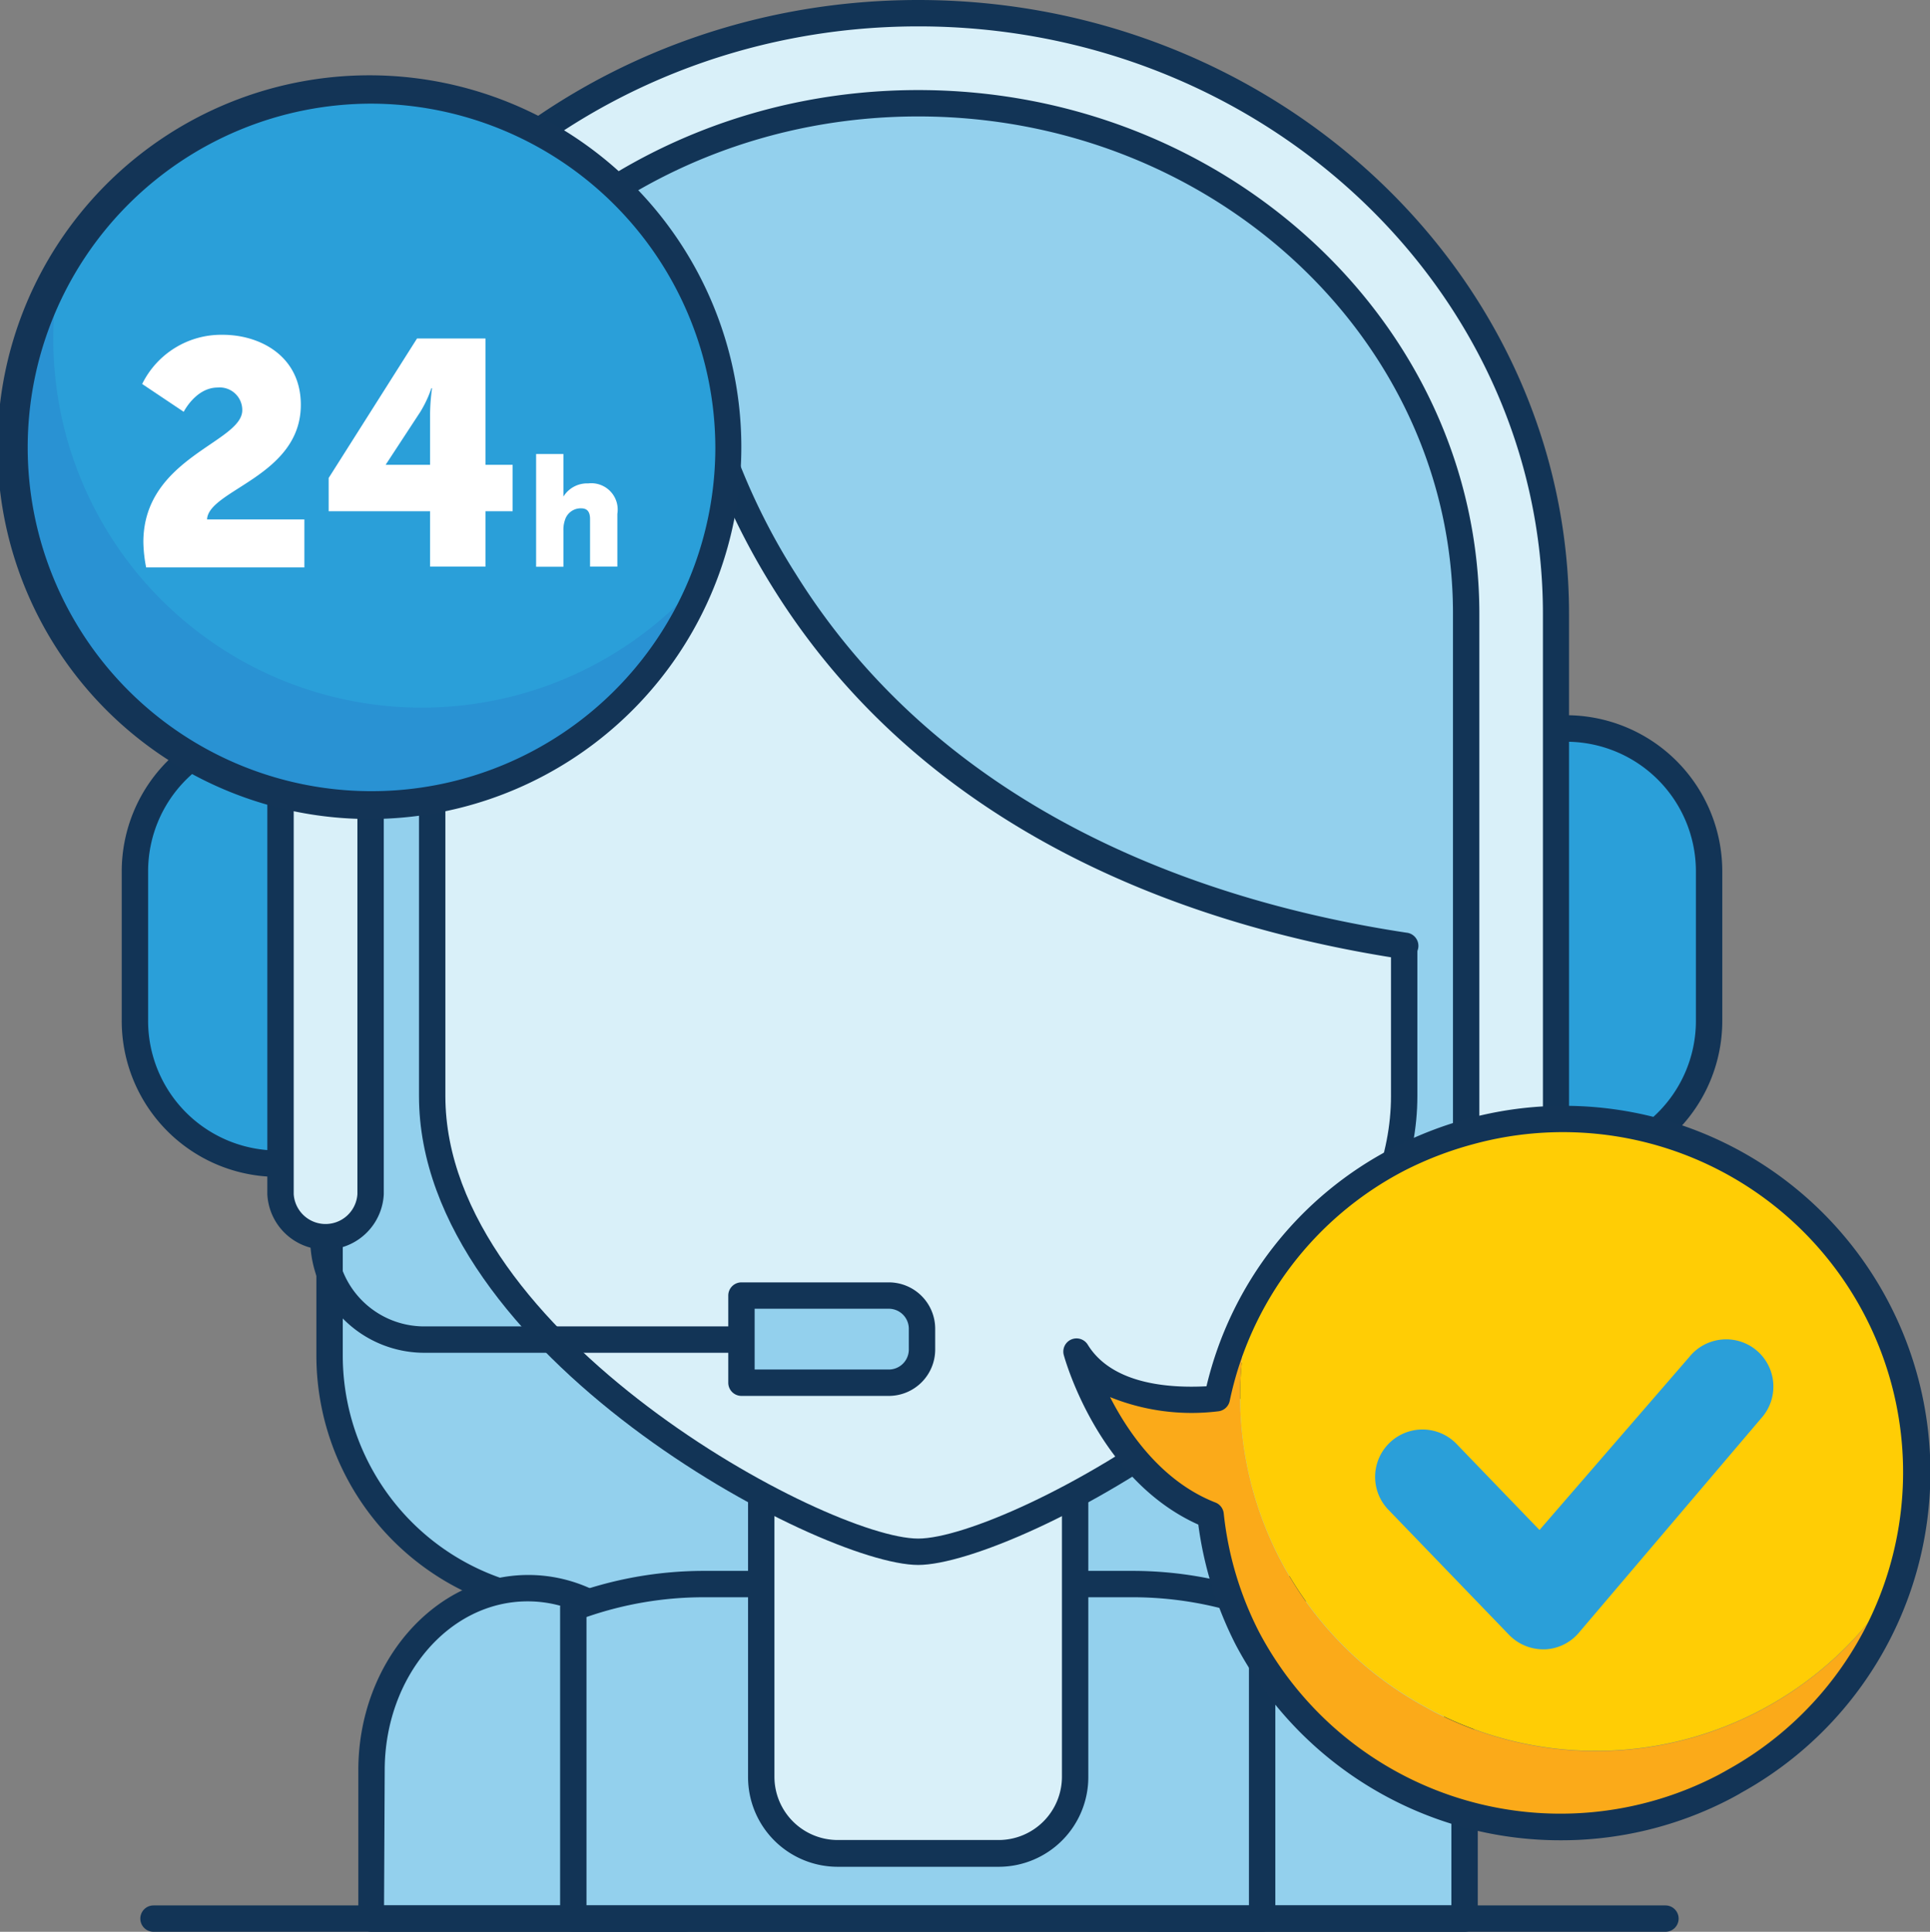
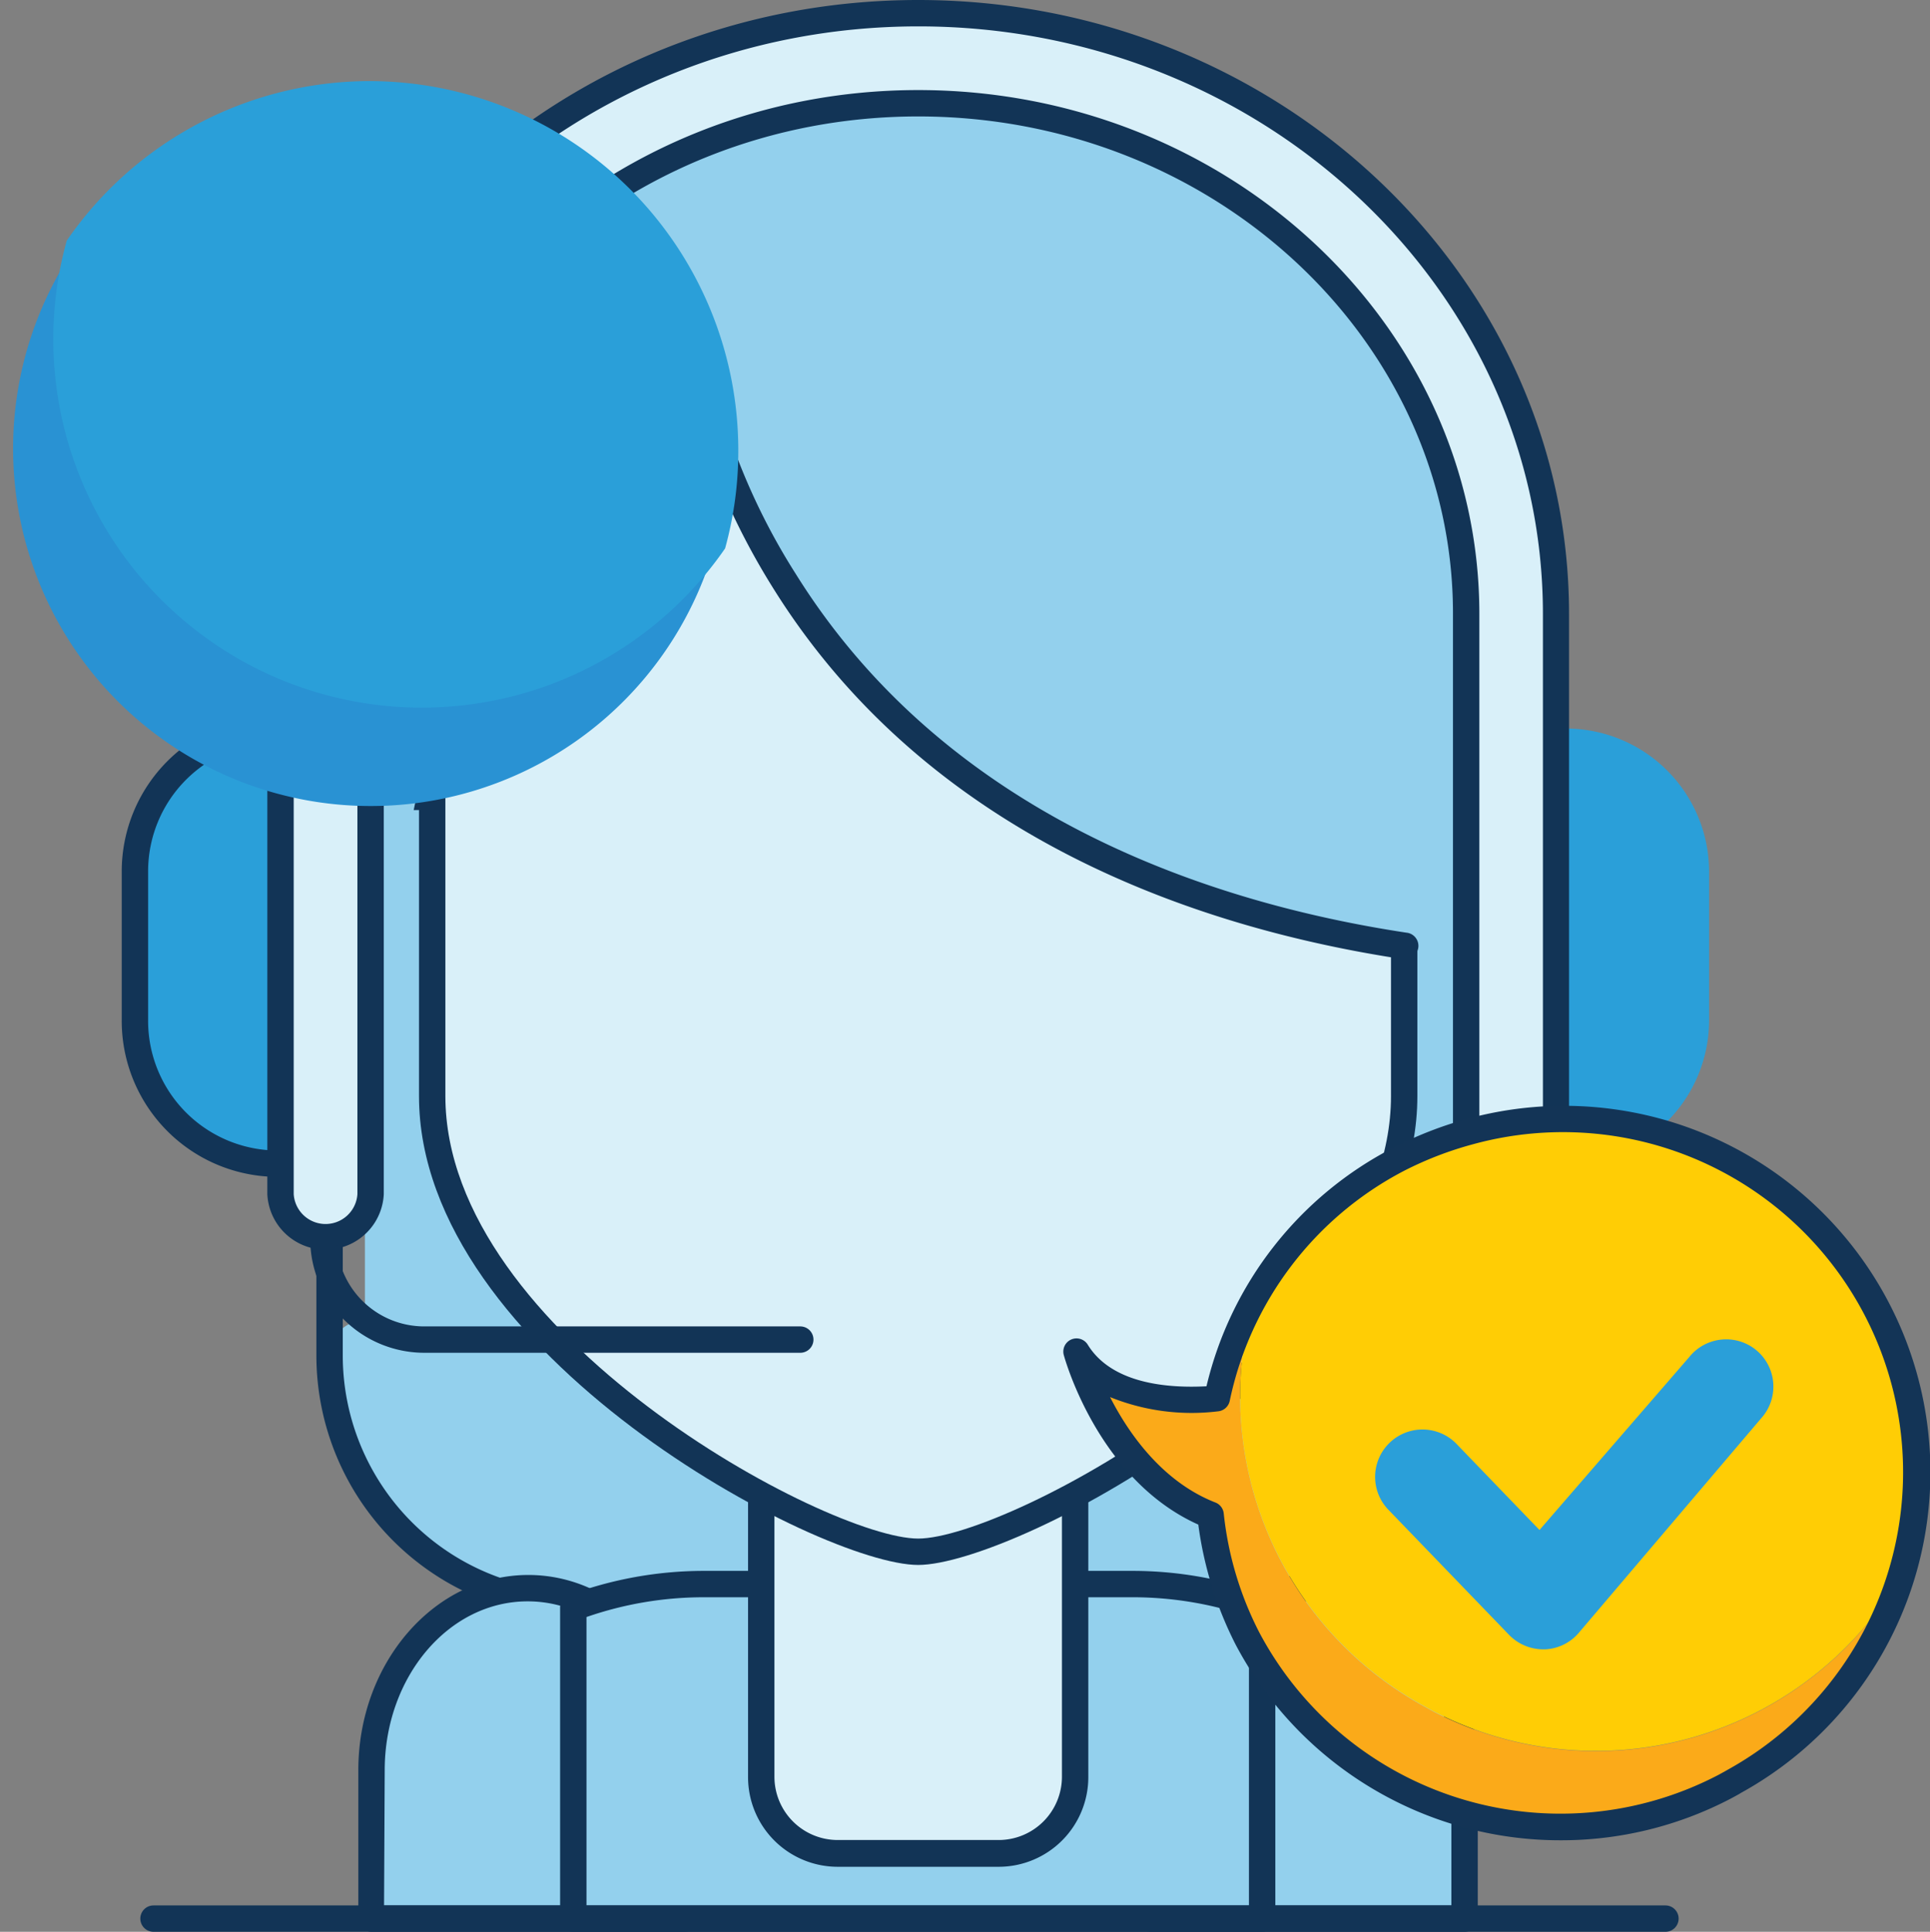
<svg xmlns="http://www.w3.org/2000/svg" width="146.34" height="146.5" viewBox="0 0 146.34 146.5">
  <rect x="0" y="0" width="146.34" height="146.5" fill="#808080" stroke="none" />
-   <path fill="#93d0ed" d="M27.66 60.43h82.53a2.67 2.67 0 0 1 2.67 2.67v39.7A18.86 18.86 0 0 1 94 121.67H43.85A18.86 18.86 0 0 1 25 102.8V63.1a2.67 2.67 0 0 1 2.67-2.67Z" />
+   <path fill="#93d0ed" d="M27.66 60.43h82.53a2.67 2.67 0 0 1 2.67 2.67v39.7A18.86 18.86 0 0 1 94 121.67H43.85A18.86 18.86 0 0 1 25 102.8a2.67 2.67 0 0 1 2.67-2.67Z" />
  <path fill="#123456" d="M94 122.67H43.85a19.88 19.88 0 0 1-19.86-19.86v-39.7a3.68 3.68 0 0 1 3.67-3.68h82.51a3.68 3.68 0 0 1 3.67 3.68v39.7A19.88 19.88 0 0 1 94 122.67ZM27.66 61.43a1.68 1.68 0 0 0-1.67 1.68v39.7a17.88 17.88 0 0 0 17.86 17.86H94a17.88 17.88 0 0 0 17.86-17.86v-39.7a1.68 1.68 0 0 0-1.69-1.68Z" />
  <path fill="#93d0ed" d="M51.9 145.5v-11.25c0-7.6-5.35-13.81-11.89-13.81-6.54-.01-11.84 6.2-11.84 13.81v11.26Z" />
  <path fill="#123456" d="M51.9 146.5H28.17a1 1 0 0 1-1-1v-11.25c0-8.17 5.78-14.81 12.89-14.81s12.84 6.63 12.84 14.81v11.26a1 1 0 0 1-1 .99Zm-22.78-2H50.9v-10.25c0-7.06-4.89-12.81-10.89-12.81s-10.84 5.74-10.84 12.81Z" />
  <path fill="#93d0ed" d="M111.05 145.5v-11.25c0-7.6-5.35-13.81-11.89-13.81-6.54 0-11.89 6.21-11.89 13.81v11.26Z" />
  <path fill="#123456" d="M111.05 146.5H87.27a1 1 0 0 1-1-1v-11.25c0-8.17 5.78-14.81 12.89-14.81s12.89 6.64 12.89 14.81v11.26a1 1 0 0 1-1 .99Zm-22.78-2h21.78v-10.25c0-7.06-4.89-12.81-10.89-12.81s-10.89 5.74-10.89 12.81Z" />
  <path fill="#93d0ed" d="M95.7 121.89a28.41 28.41 0 0 0-9.79-1.76H53.33a28.36 28.36 0 0 0-9.86 1.79v23.58H95.7Z" />
  <path fill="#123456" d="M95.7 146.5H43.47a1 1 0 0 1-1-1v-23.58a1 1 0 0 1 .65-.94 29.41 29.41 0 0 1 10.21-1.85h32.58a29.45 29.45 0 0 1 10.14 1.82 1 1 0 0 1 .65.94v23.61a1 1 0 0 1-1 1Zm-51.23-2H94.7v-21.9a27.2 27.2 0 0 0-8.79-1.47H53.33a27.12 27.12 0 0 0-8.86 1.5Z" />
  <rect width="23.8" height="40.28" x="57.72" y="100.28" fill="#d9f0f9" rx="5.79" />
  <path fill="#123456" d="M75.73 141.57H63.51a6.8 6.8 0 0 1-6.79-6.8v-28.69a6.8 6.8 0 0 1 6.79-6.8h12.22a6.8 6.8 0 0 1 6.79 6.8v28.69a6.8 6.8 0 0 1-6.79 6.8Zm-12.22-40.32a4.8 4.8 0 0 0-4.79 4.8v28.69a4.8 4.8 0 0 0 4.79 4.8h12.22a4.8 4.8 0 0 0 4.79-4.8v-28.66a4.8 4.8 0 0 0-4.79-4.8Z" />
  <path fill="#d9f0f9" d="M69.62 117.68c-7.09 0-36.85-15.55-36.85-34.56V47.07c0-19 16.59-34.56 36.85-34.56 20.27 0 36.85 15.55 36.85 34.56v36.05c0 19.01-29.75 34.56-36.85 34.56Z" />
  <path fill="#123456" d="M69.62 118.68c-7.42 0-37.85-16-37.85-35.56V47.07c0-19.61 17-35.56 37.85-35.56s37.85 16 37.85 35.56v36.05c0 19.59-30.43 35.56-37.85 35.56Zm0-105.17c-19.76 0-35.85 15.06-35.85 33.56v36.05c0 18.08 29 33.56 35.85 33.56 6.81 0 35.85-15.48 35.85-33.56V47.07c0-18.5-16.08-33.56-35.85-33.56Z" />
  <path fill="#93d0ed" d="M51.9 22.31s1.91 41.41 54.57 49.42c0 0 6.4 1.45 7-3.86 3.65-31.83-7-59-37.22-62C26.84.98 21.79 39.92 24.5 75.54c1.17 15.37 7.34-16.43 7.34-16.43s18.13-10.77 20.06-36.8Z" />
  <path fill="#123456" d="M106.47 72.73h-.15c-15.22-2.31-35.86-9.08-47.73-28.18a53.75 53.75 0 0 1-6.58-15.51 50.5 50.5 0 0 1-10.08 22.05 40 40 0 0 1-9.58 8.88 1 1 0 1 1-1-1.72c.18-.11 17.71-10.85 19.57-36a1 1 0 0 1 2 0 49.13 49.13 0 0 0 7.44 21.31c11.48 18.39 31.5 24.93 46.28 27.17a1.003 1.003 0 0 1-.15 2Z" />
  <path fill="#2a9fd9" d="M118.77 55.25a11.4 11.4 0 0 0-1.32.09v32.8a9.54 9.54 0 0 0 1.32.09 10.86 10.86 0 0 0 10.82-10.83V66.07a10.86 10.86 0 0 0-10.82-10.82Z" />
-   <path fill="#123456" d="M118.77 89.25a12.49 12.49 0 0 1-1.44-.09l-.88-.11v-34.6l.88-.11a12.77 12.77 0 0 1 1.44-.1 11.84 11.84 0 0 1 11.82 11.83v11.32a11.83 11.83 0 0 1-11.82 11.86Zm-.32-2h.32a9.83 9.83 0 0 0 9.82-9.83V66.07a9.83 9.83 0 0 0-9.82-9.82h-.32Z" />
  <path fill="#2a9fd9" d="M21.05 55.25a11.4 11.4 0 0 1 1.32.09v32.8a9.54 9.54 0 0 1-1.32.09 10.86 10.86 0 0 1-10.82-10.84V66.07a10.86 10.86 0 0 1 10.82-10.82Z" />
  <path fill="#123456" d="M21.05 89.25A11.83 11.83 0 0 1 9.23 77.39V66.07a11.84 11.84 0 0 1 11.82-11.82 12.93 12.93 0 0 1 1.44.1l.88.11v34.49l-.88.18a12.63 12.63 0 0 1-1.44.12Zm0-33a9.83 9.83 0 0 0-9.82 9.83v11.31a9.83 9.83 0 0 0 9.82 9.86h.32v-31Z" />
  <path fill="#d9f0f9" d="M114.56 93.94a3.41 3.41 0 0 1-3.39-3.41v-44c0-21.28-18.65-38.7-41.55-38.7S28.1 25.25 28.1 46.56v44a3.42 3.42 0 0 1-6.83 0v-44C21.27 21.44 42.96 1 69.62 1s48.35 20.44 48.35 45.56v44a3.4 3.4 0 0 1-3.41 3.38Z" />
  <path fill="#123456" d="M114.56 94.94a4.42 4.42 0 0 1-4.39-4.41v-44c0-20.78-18.2-37.7-40.55-37.7S29.1 25.75 29.1 46.56v44a4.42 4.42 0 0 1-8.83 0v-44C20.27 20.89 42.41 0 69.62 0s49.35 20.89 49.35 46.56v44a4.42 4.42 0 0 1-4.41 4.38ZM69.62 6.83c23.45 0 42.55 17.82 42.55 39.73v44a2.41 2.41 0 0 0 4.82 0v-44C116.99 21.99 95.75 2 69.64 2S22.27 21.99 22.27 46.56v44a2.42 2.42 0 0 0 4.83 0v-44c0-21.91 19.07-39.73 42.52-39.73Z" />
  <path fill="#123456" d="M60.68 102.59H32.17a8.66 8.66 0 0 1-8.65-8.65 1 1 0 0 1 2 0 6.65 6.65 0 0 0 6.65 6.65h28.51a1 1 0 0 1 0 2Z" />
-   <path fill="#93d0ed" d="M67.39 104.86H56.22v-6.6h11.17a2.51 2.51 0 0 1 2.51 2.51v1.57a2.51 2.51 0 0 1-2.51 2.52Z" />
-   <path fill="#123456" d="M67.4 105.86H56.22a1 1 0 0 1-1-1v-6.61a1 1 0 0 1 1-1H67.4a3.52 3.52 0 0 1 3.51 3.52v1.57a3.52 3.52 0 0 1-3.51 3.52Zm-10.18-2H67.4a1.52 1.52 0 0 0 1.51-1.52v-1.57a1.52 1.52 0 0 0-1.51-1.52H57.22Z" />
  <path fill="#ffcc07" d="M126.28 145.5H11.64" />
  <path fill="#123456" d="M126.28 146.5H11.64a1 1 0 1 1 0-2h114.64a1 1 0 0 1 0 2Z" />
  <path fill="#fbaa19" d="m108.54 129.72-.72-.4a26.81 26.81 0 0 1-12.88-30.35 28.7 28.7 0 0 0-2.68 7.1c-3.2.28-8.37.1-10.63-3.57 0 0 2.56 9.41 10.17 12.43a26.37 26.37 0 0 0 2.78 9.32 26.8 26.8 0 0 0 36.21 11.24l.72-.4a27 27 0 0 0 12.6-15.53 26.77 26.77 0 0 1-35.57 10.16Z" />
  <path fill="#ffcd05" d="M142.25 99.19a26.8 26.8 0 0 0-30.8-13.37 27.5 27.5 0 0 0-5.41 2.13 25.84 25.84 0 0 0-11.1 11 26.81 26.81 0 0 0 12.88 30.35l.72.4a26.77 26.77 0 0 0 35.57-10.16 26.64 26.64 0 0 0-1.86-20.35Z" />
  <path fill="#133456" d="M118.36 139.56a27.83 27.83 0 0 1-24.67-14.84 28.19 28.19 0 0 1-2.83-9.1c-7.54-3.38-10.09-12.46-10.2-12.86a1 1 0 0 1 1.82-.78c1.85 3 6.16 3.3 9 3.15a27.47 27.47 0 0 1 14.12-18.07 28.93 28.93 0 0 1 5.61-2.2 27.78 27.78 0 0 1 20.81 51.1l-.2.12-.55.3a27.7 27.7 0 0 1-12.91 3.18Zm-34.19-33.61c1.43 2.81 4 6.44 8 8a1 1 0 0 1 .62.84 25.57 25.57 0 0 0 2.69 9 25.85 25.85 0 0 0 34.84 10.8l.49-.27.21-.12a25.79 25.79 0 0 0-19.31-47.43 26.62 26.62 0 0 0-5.21 2 25.57 25.57 0 0 0-13.26 17.48 1 1 0 0 1-.89.78 16.49 16.49 0 0 1-8.18-1.08Zm46.67 29.54Z" />
  <path fill="#2a9fd9" d="M133.08 102.32a3.59 3.59 0 0 0-5 .6l-11.35 13.11-6.33-6.57a3.593 3.593 0 0 0-5.16 5l9.19 9.53a3.62 3.62 0 0 0 2.58 1.09h.16a3.58 3.58 0 0 0 2.63-1.36l13.89-16.34a3.59 3.59 0 0 0-.61-5.06Z" />
  <path fill="#2992d3" d="M31.92 52.96A27 27 0 0 1 5.81 18.59a27.11 27.11 0 1 0 48.42 22.66 27.06 27.06 0 0 1-22.31 11.71Z" />
  <path fill="#2a9fd9" d="M28.06 6.15a27.9 27.9 0 0 0-23 12.1 27.94 27.94 0 0 0 49.92 23.34 27.64 27.64 0 0 0 1-7.48A28 28 0 0 0 28.06 6.15Z" />
-   <path fill="#133456" d="M28.17 62.11a28.2 28.2 0 1 1 27-20.61 28.16 28.16 0 0 1-27 20.61Zm0-54.25a26.07 26.07 0 1 0 26.07 26.13A26.15 26.15 0 0 0 28.17 7.86Z" />
-   <path fill="#fff" d="M10.87 41.11c0-6.41 7.5-7.55 7.5-10a1.71 1.71 0 0 0-1.87-1.72c-1.65 0-2.57 1.84-2.57 1.84l-3.15-2.11a6.68 6.68 0 0 1 6.11-3.73c2.84 0 5.92 1.62 5.92 5.31 0 5.41-7 6.45-7.11 8.69h7.38v3.64h-12a10.85 10.85 0 0 1-.21-1.92ZM24.92 36.25l6.7-10.58h5.19v9.58h2.06v3.52h-2.06v4.2h-4.2v-4.2h-7.69Zm7.69-1v-3.87a15 15 0 0 1 .15-1.94h-.05a8.78 8.78 0 0 1-.85 1.81l-2.62 4ZM40.65 34.43h2.07V37.66a2.11 2.11 0 0 1 1.88-1 2 2 0 0 1 2.21 2.31v4h-2.07v-3.6c0-.58-.23-.82-.68-.82a1.25 1.25 0 0 0-1.23.91 2.26 2.26 0 0 0-.11.79v2.73h-2.07Z" />
</svg>